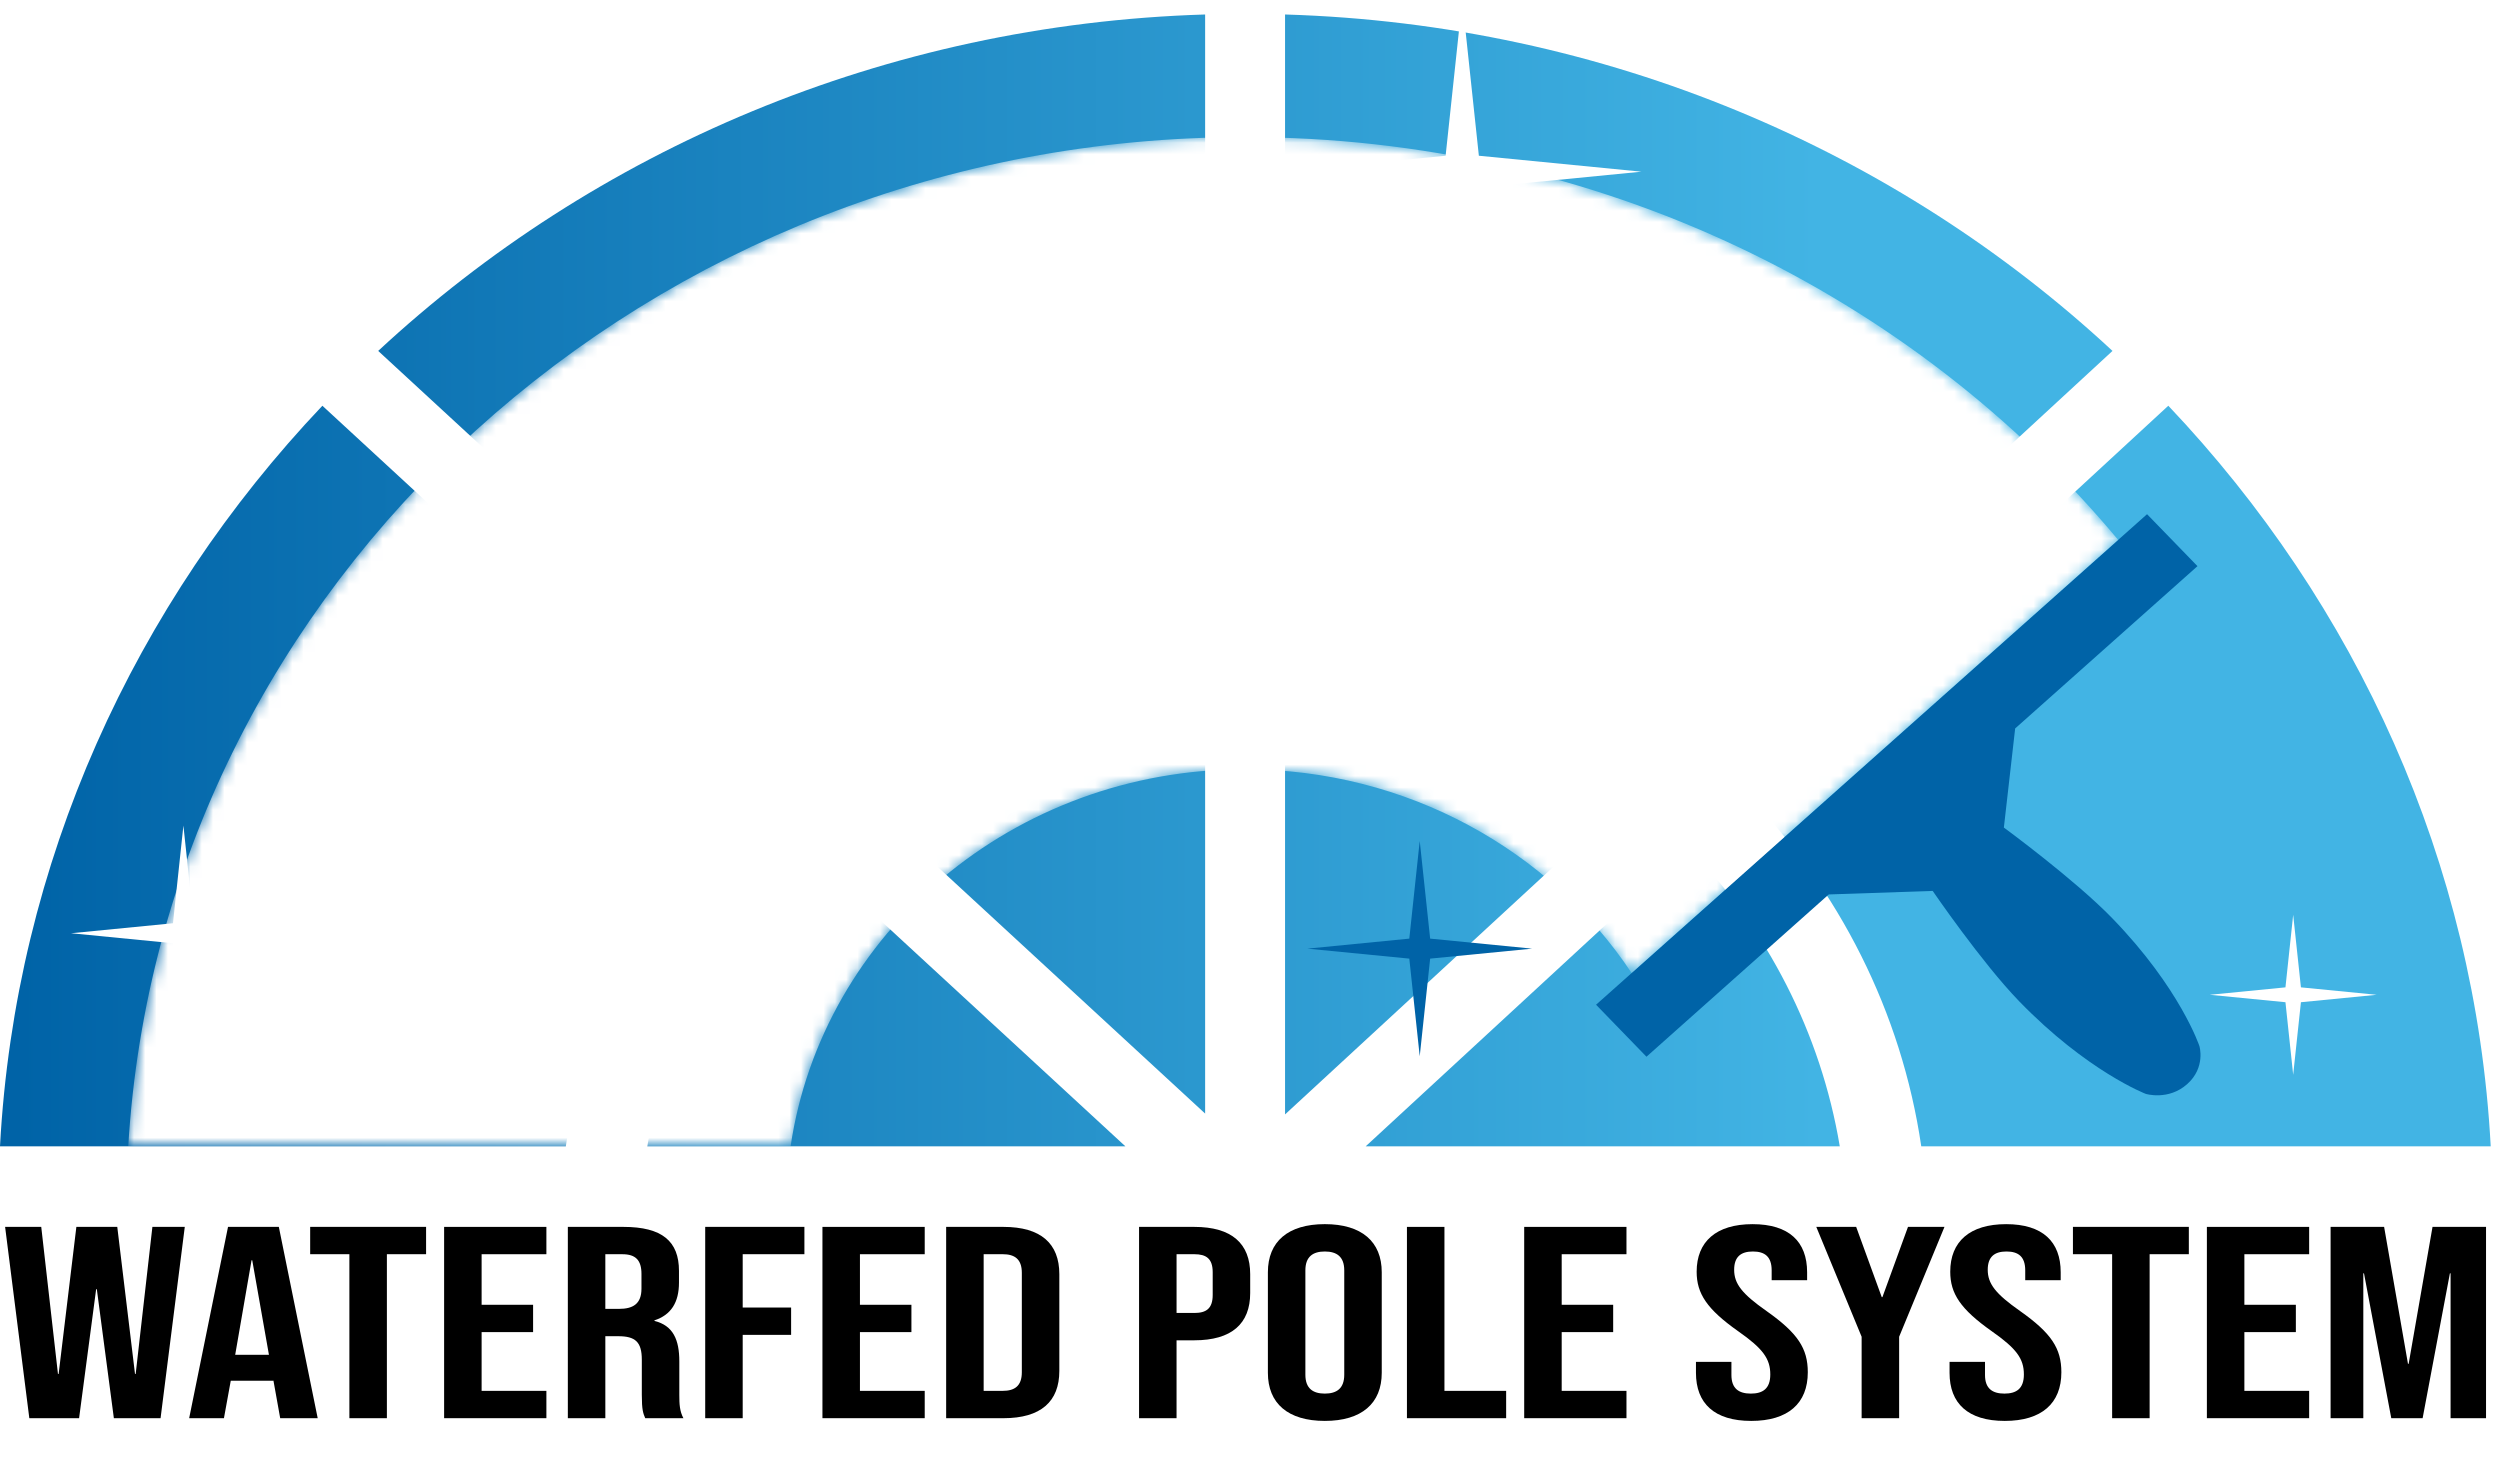
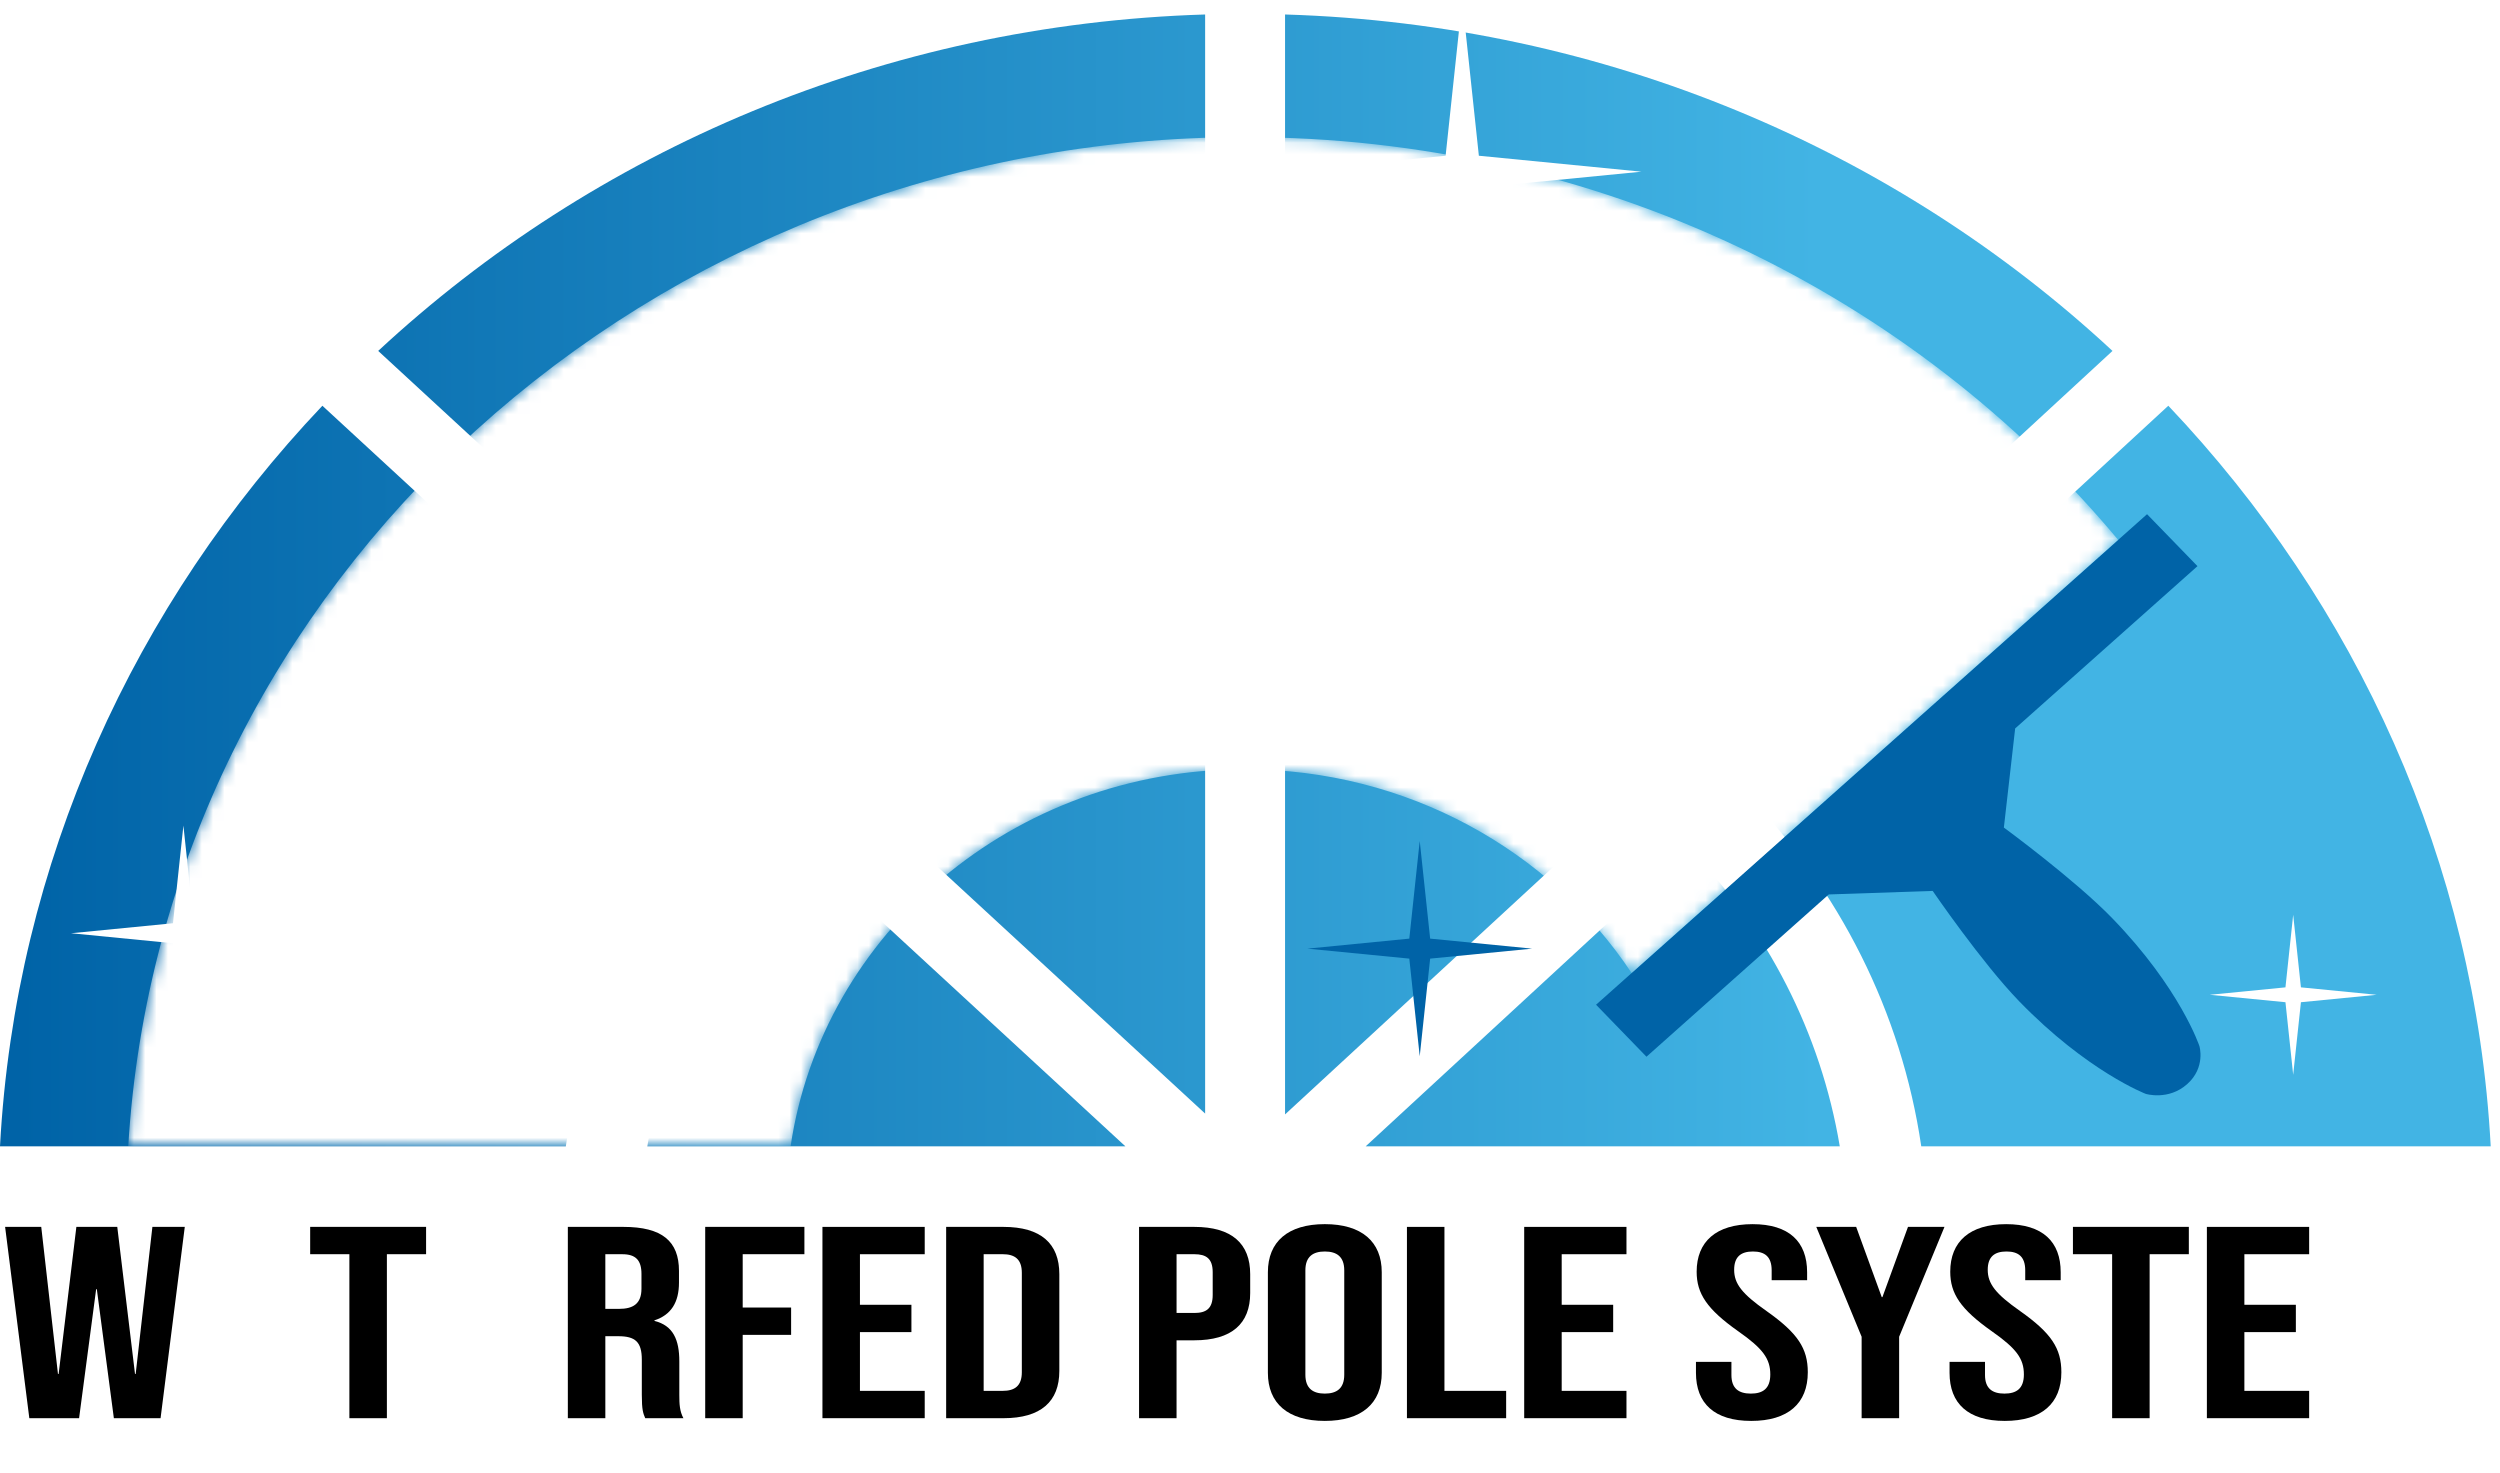
<svg xmlns="http://www.w3.org/2000/svg" version="1.1" id="Layer_1" x="0px" y="0px" viewBox="0 0 221.106 130.261" style="enable-background:new 0 0 221.106 130.261;" xml:space="preserve">
  <style type="text/css">
	.st0{fill:url(#SVGID_1_);}
	.st1{fill:url(#SVGID_00000008845188719116619970000006809792638416480128_);}
	.st2{fill:url(#SVGID_00000036249220098672011050000010972901851163719069_);}
	.st3{fill:url(#SVGID_00000182506931503274741420000015549284126441525160_);}
	.st4{fill:url(#SVGID_00000102543925217794278790000016999489054982305687_);}
	.st5{fill:url(#SVGID_00000120542957128640883660000012823040399491840936_);}
	.st6{fill:url(#SVGID_00000182501353687765205970000006824255372878452129_);}
	.st7{fill:url(#SVGID_00000181069431159249456590000010725442170430176922_);}
	.st8{fill:#0063A7;}
	.st9{fill:#FFFFFF;}
	.st10{filter:url(#Adobe_OpacityMaskFilter);}
	.st11{fill:url(#SVGID_00000031905900038946034250000011427812765606305214_);}
	.st12{mask:url(#SVGID_00000160897796175234879200000012388262135275207857_);fill:#FFFFFF;}
</style>
  <g>
    <linearGradient id="SVGID_1_" gradientUnits="userSpaceOnUse" x1="160.863" y1="33.417" x2="1.577" y2="33.417">
      <stop offset="0" style="stop-color:#42B4E4" />
      <stop offset="1" style="stop-color:#0063A7" />
    </linearGradient>
    <path class="st0" d="M186.834,31.036c-19.08-17.721-44.787-28.9-73.181-29.755v50.334   c13.624,0.784,26.037,5.906,35.772,13.939C165.083,51.106,180.791,36.613,186.834,31.036z" />
    <linearGradient id="SVGID_00000119811480994848662610000003578728299843067278_" gradientUnits="userSpaceOnUse" x1="160.863" y1="33.343" x2="1.577" y2="33.343">
      <stop offset="0" style="stop-color:#42B4E4" />
      <stop offset="1" style="stop-color:#0063A7" />
    </linearGradient>
    <path style="fill:url(#SVGID_00000119811480994848662610000003578728299843067278_);" d="M70.716,65.406   c9.775-8.004,22.223-13.086,35.869-13.813V1.281C78.209,2.149,52.519,13.323,33.448,31.036   C39.476,36.594,55.103,51.008,70.716,65.406z" />
    <linearGradient id="SVGID_00000093894045825687449000000008683257302291787167_" gradientUnits="userSpaceOnUse" x1="160.863" y1="68.635" x2="1.578" y2="68.635">
      <stop offset="0" style="stop-color:#42B4E4" />
      <stop offset="1" style="stop-color:#0063A7" />
    </linearGradient>
    <path style="fill:url(#SVGID_00000093894045825687449000000008683257302291787167_);" d="M28.512,35.885   C11.916,53.392,1.352,76.241,0,101.385h50.042c1.763-11.99,7.36-22.81,15.568-31.288L28.512,35.885z" />
    <linearGradient id="SVGID_00000039108595972163132540000016780216515140389306_" gradientUnits="userSpaceOnUse" x1="160.864" y1="88.109" x2="1.576" y2="88.109">
      <stop offset="0" style="stop-color:#42B4E4" />
      <stop offset="1" style="stop-color:#0063A7" />
    </linearGradient>
    <path style="fill:url(#SVGID_00000039108595972163132540000016780216515140389306_);" d="M57.249,101.385h42.284   l-28.788-26.552C63.772,82.072,58.95,91.234,57.249,101.385z" />
    <linearGradient id="SVGID_00000087381346716350043110000011829702388420122298_" gradientUnits="userSpaceOnUse" x1="160.863" y1="78.467" x2="1.577" y2="78.467">
      <stop offset="0" style="stop-color:#42B4E4" />
      <stop offset="1" style="stop-color:#0063A7" />
    </linearGradient>
    <path style="fill:url(#SVGID_00000087381346716350043110000011829702388420122298_);" d="M106.585,98.487V58.447   C94.951,59.151,84.317,63.43,75.872,70.162C88.651,81.947,100.684,93.045,106.585,98.487z" />
    <linearGradient id="SVGID_00000026841958443324065130000000380465418243341218_" gradientUnits="userSpaceOnUse" x1="160.863" y1="68.634" x2="1.579" y2="68.634">
      <stop offset="0" style="stop-color:#42B4E4" />
      <stop offset="1" style="stop-color:#0063A7" />
    </linearGradient>
    <path style="fill:url(#SVGID_00000026841958443324065130000000380465418243341218_);" d="M169.921,101.385h50.364   c-1.353-25.144-11.916-47.995-28.515-65.502l-37.255,34.376C162.636,78.712,168.169,89.472,169.921,101.385z" />
    <linearGradient id="SVGID_00000094603957470424973010000011018669466233968572_" gradientUnits="userSpaceOnUse" x1="160.863" y1="78.514" x2="1.576" y2="78.514">
      <stop offset="0" style="stop-color:#42B4E4" />
      <stop offset="1" style="stop-color:#0063A7" />
    </linearGradient>
    <path style="fill:url(#SVGID_00000094603957470424973010000011018669466233968572_);" d="M113.653,58.467v40.094   c5.843-5.392,17.845-16.464,30.616-28.25C135.865,63.55,125.263,59.227,113.653,58.467z" />
    <linearGradient id="SVGID_00000169553601677038202140000013558661053063342985_" gradientUnits="userSpaceOnUse" x1="160.863" y1="88.191" x2="1.577" y2="88.191">
      <stop offset="0" style="stop-color:#42B4E4" />
      <stop offset="1" style="stop-color:#0063A7" />
    </linearGradient>
    <path style="fill:url(#SVGID_00000169553601677038202140000013558661053063342985_);" d="M120.784,101.385h41.93   c-1.686-10.076-6.445-19.176-13.333-26.389L120.784,101.385z" />
  </g>
  <path class="st8" d="M194.35,50.072l-4.46-4.596L141.159,88.86l4.459,4.599l16.12-14.352l9.194-0.312  c0,0,4.331,6.335,7.641,9.752c6.027,6.216,11.21,8.2,11.21,8.2s2.003,0.608,3.656-0.865  c1.654-1.468,1.085-3.356,1.085-3.356s-1.685-5.099-7.71-11.315c-3.312-3.417-9.587-8.02-9.587-8.02l0.999-8.765  L194.35,50.072z" />
  <polygon class="st9" points="129.324,0 130.794,13.774 145.168,15.184 130.794,16.594 129.324,30.368 127.854,16.594   113.481,15.184 127.854,13.774 " />
  <polygon class="st8" points="125.564,74.377 126.486,83.014 135.499,83.9 126.486,84.783 125.564,93.42   124.642,84.783 115.629,83.9 124.642,83.014 " />
  <polygon class="st9" points="16.221,73.017 17.142,81.654 26.156,82.538 17.142,83.423 16.221,92.06 15.3,83.423   6.285,82.538 15.3,81.654 " />
  <polygon class="st9" points="202.814,80.909 203.499,87.324 210.193,87.982 203.499,88.639 202.814,95.054   202.131,88.639 195.436,87.982 202.131,87.324 " />
  <polygon class="st9" points="72.77,38.937 73.833,48.893 84.221,49.913 73.833,50.93 72.77,60.886 71.708,50.93   61.32,49.913 71.708,48.893 " />
  <defs>
    <filter id="Adobe_OpacityMaskFilter" filterUnits="userSpaceOnUse" x="11.342" y="12.127" width="175.994" height="89.258">
      <feColorMatrix type="matrix" values="1 0 0 0 0  0 1 0 0 0  0 0 1 0 0  0 0 0 1 0" />
    </filter>
  </defs>
  <mask maskUnits="userSpaceOnUse" x="11.342" y="12.127" width="175.994" height="89.258" id="SVGID_00000047762531752546368610000008664580615600337831_">
    <g class="st10">
      <linearGradient id="SVGID_00000001621719301044493940000003265523157709431195_" gradientUnits="userSpaceOnUse" x1="149.307" y1="56.756" x2="44.702" y2="56.756">
        <stop offset="0" style="stop-color:#A7A9AC" />
        <stop offset="1" style="stop-color:#000000" />
      </linearGradient>
      <path style="fill:url(#SVGID_00000001621719301044493940000003265523157709431195_);" d="M110.069,12.127    c-52.687,0-95.745,39.484-98.727,89.258h58.581c2.796-18.852,19.701-33.351,40.146-33.351    c14.396,0,27.04,7.189,34.237,18.024L187.336,47.75C169.213,26.038,141.337,12.127,110.069,12.127z" />
    </g>
  </mask>
  <path style="mask:url(#SVGID_00000047762531752546368610000008664580615600337831_);fill:#FFFFFF;" d="M110.069,12.127  c-52.687,0-95.745,39.484-98.727,89.258h58.581c2.796-18.852,19.701-33.351,40.146-33.351  c14.396,0,27.04,7.189,34.237,18.024L187.336,47.75C169.213,26.038,141.337,12.127,110.069,12.127z" />
  <g>
    <g>
      <path d="M0.452,108.509h3.196l1.478,13.004h0.06l1.568-13.004h3.618l1.568,13.004h0.06l1.478-13.004h2.864    l-2.141,16.919h-4.131l-1.507-11.408H8.503l-1.508,11.408H2.593L0.452,108.509z" />
-       <path d="M20.167,108.509h4.493l3.438,16.919h-3.317l-0.603-3.359v0.048h-3.769l-0.603,3.312h-3.076L20.167,108.509z     M23.785,119.82l-1.477-8.362h-0.06l-1.447,8.362H23.785z" />
      <path d="M30.899,110.926h-3.467v-2.417h10.252v2.417h-3.467v14.502h-3.317V110.926z" />
-       <path d="M39.279,108.509h9.045v2.417h-5.729v4.472h4.553v2.417h-4.553v5.196h5.729v2.417h-9.045V108.509z" />
      <path d="M50.22,108.509h4.915c3.438,0,4.915,1.281,4.915,3.892v1.039c0,1.74-0.693,2.853-2.171,3.335v0.049    c1.659,0.411,2.201,1.668,2.201,3.577v2.973c0,0.822,0.03,1.427,0.362,2.055h-3.377    c-0.181-0.435-0.302-0.701-0.302-2.079v-3.094c0-1.57-0.573-2.078-2.08-2.078h-1.146v7.251h-3.316V108.509z     M54.743,115.76c1.236,0,1.99-0.435,1.99-1.788v-1.306c0-1.208-0.513-1.74-1.688-1.74h-1.508v4.834H54.743z" />
      <path d="M62.369,108.509h8.774v2.417h-5.457v4.713h4.282v2.417h-4.282v7.372h-3.316V108.509z" />
      <path d="M72.739,108.509h9.045v2.417h-5.729v4.472h4.553v2.417h-4.553v5.196h5.729v2.417h-9.045V108.509z" />
      <path d="M83.68,108.509h5.065c3.316,0,4.945,1.475,4.945,4.182v8.556c0,2.707-1.628,4.182-4.945,4.182h-5.065    V108.509z M88.685,123.011c1.055,0,1.688-0.435,1.688-1.644v-8.798c0-1.209-0.633-1.644-1.688-1.644h-1.688v12.085    H88.685z" />
      <path d="M100.741,108.509h4.884c3.317,0,4.945,1.475,4.945,4.182v1.668c0,2.707-1.628,4.181-4.945,4.181h-1.568    v6.889h-3.316V108.509z M105.626,116.122c1.055,0,1.628-0.387,1.628-1.595v-2.007c0-1.208-0.573-1.595-1.628-1.595    h-1.568v5.196H105.626z" />
      <path d="M112.135,121.415v-8.895c0-2.707,1.779-4.254,5.035-4.254s5.035,1.547,5.035,4.254v8.895    c0,2.707-1.779,4.254-5.035,4.254S112.135,124.122,112.135,121.415z M118.889,121.585v-9.233    c0-1.208-0.664-1.667-1.719-1.667s-1.719,0.459-1.719,1.667v9.233c0,1.208,0.664,1.668,1.719,1.668    S118.889,122.793,118.889,121.585z" />
      <path d="M124.434,108.509h3.316v14.502h5.457v2.417h-8.774V108.509z" />
      <path d="M134.804,108.509h9.045v2.417h-5.729v4.472h4.553v2.417h-4.553v5.196h5.729v2.417h-9.045V108.509z" />
      <path d="M149.995,121.415v-0.967h3.136v1.16c0,1.209,0.664,1.645,1.719,1.645c1.056,0,1.719-0.435,1.719-1.692    c0-1.401-0.663-2.296-2.834-3.819c-2.774-1.957-3.679-3.335-3.679-5.269c0-2.659,1.719-4.206,4.945-4.206    s4.825,1.547,4.825,4.254v0.701h-3.136v-0.87c0-1.208-0.603-1.667-1.658-1.667s-1.659,0.459-1.659,1.619    c0,1.232,0.694,2.127,2.865,3.649c2.774,1.958,3.648,3.312,3.648,5.414c0,2.755-1.748,4.302-5.005,4.302    S149.995,124.122,149.995,121.415z" />
      <path d="M164.647,118.226l-4.01-9.717h3.527l2.262,6.212h0.06l2.261-6.212h3.227l-4.01,9.717v7.202h-3.317    V118.226z" />
      <path d="M172.423,121.415v-0.967h3.136v1.16c0,1.209,0.663,1.645,1.719,1.645s1.719-0.435,1.719-1.692    c0-1.401-0.663-2.296-2.834-3.819c-2.774-1.957-3.679-3.335-3.679-5.269c0-2.659,1.719-4.206,4.945-4.206    c3.226,0,4.824,1.547,4.824,4.254v0.701h-3.137v-0.87c0-1.208-0.603-1.667-1.658-1.667    c-1.055,0-1.658,0.459-1.658,1.619c0,1.232,0.693,2.127,2.864,3.649c2.774,1.958,3.648,3.312,3.648,5.414    c0,2.755-1.749,4.302-5.005,4.302S172.423,124.122,172.423,121.415z" />
      <path d="M186.802,110.926h-3.467v-2.417h10.251v2.417h-3.468v14.502h-3.316V110.926z" />
      <path d="M195.182,108.509h9.045v2.417h-5.729v4.472h4.553v2.417h-4.553v5.196h5.729v2.417h-9.045V108.509z" />
-       <path d="M206.124,108.509h4.733l2.11,12.109h0.06l2.111-12.109h4.733v16.919h-3.136v-12.81h-0.06l-2.412,12.81    h-2.773l-2.412-12.81h-0.06v12.81h-2.894V108.509z" />
    </g>
  </g>
  <g>
</g>
  <g>
</g>
  <g>
</g>
  <g>
</g>
  <g>
</g>
  <g>
</g>
</svg>